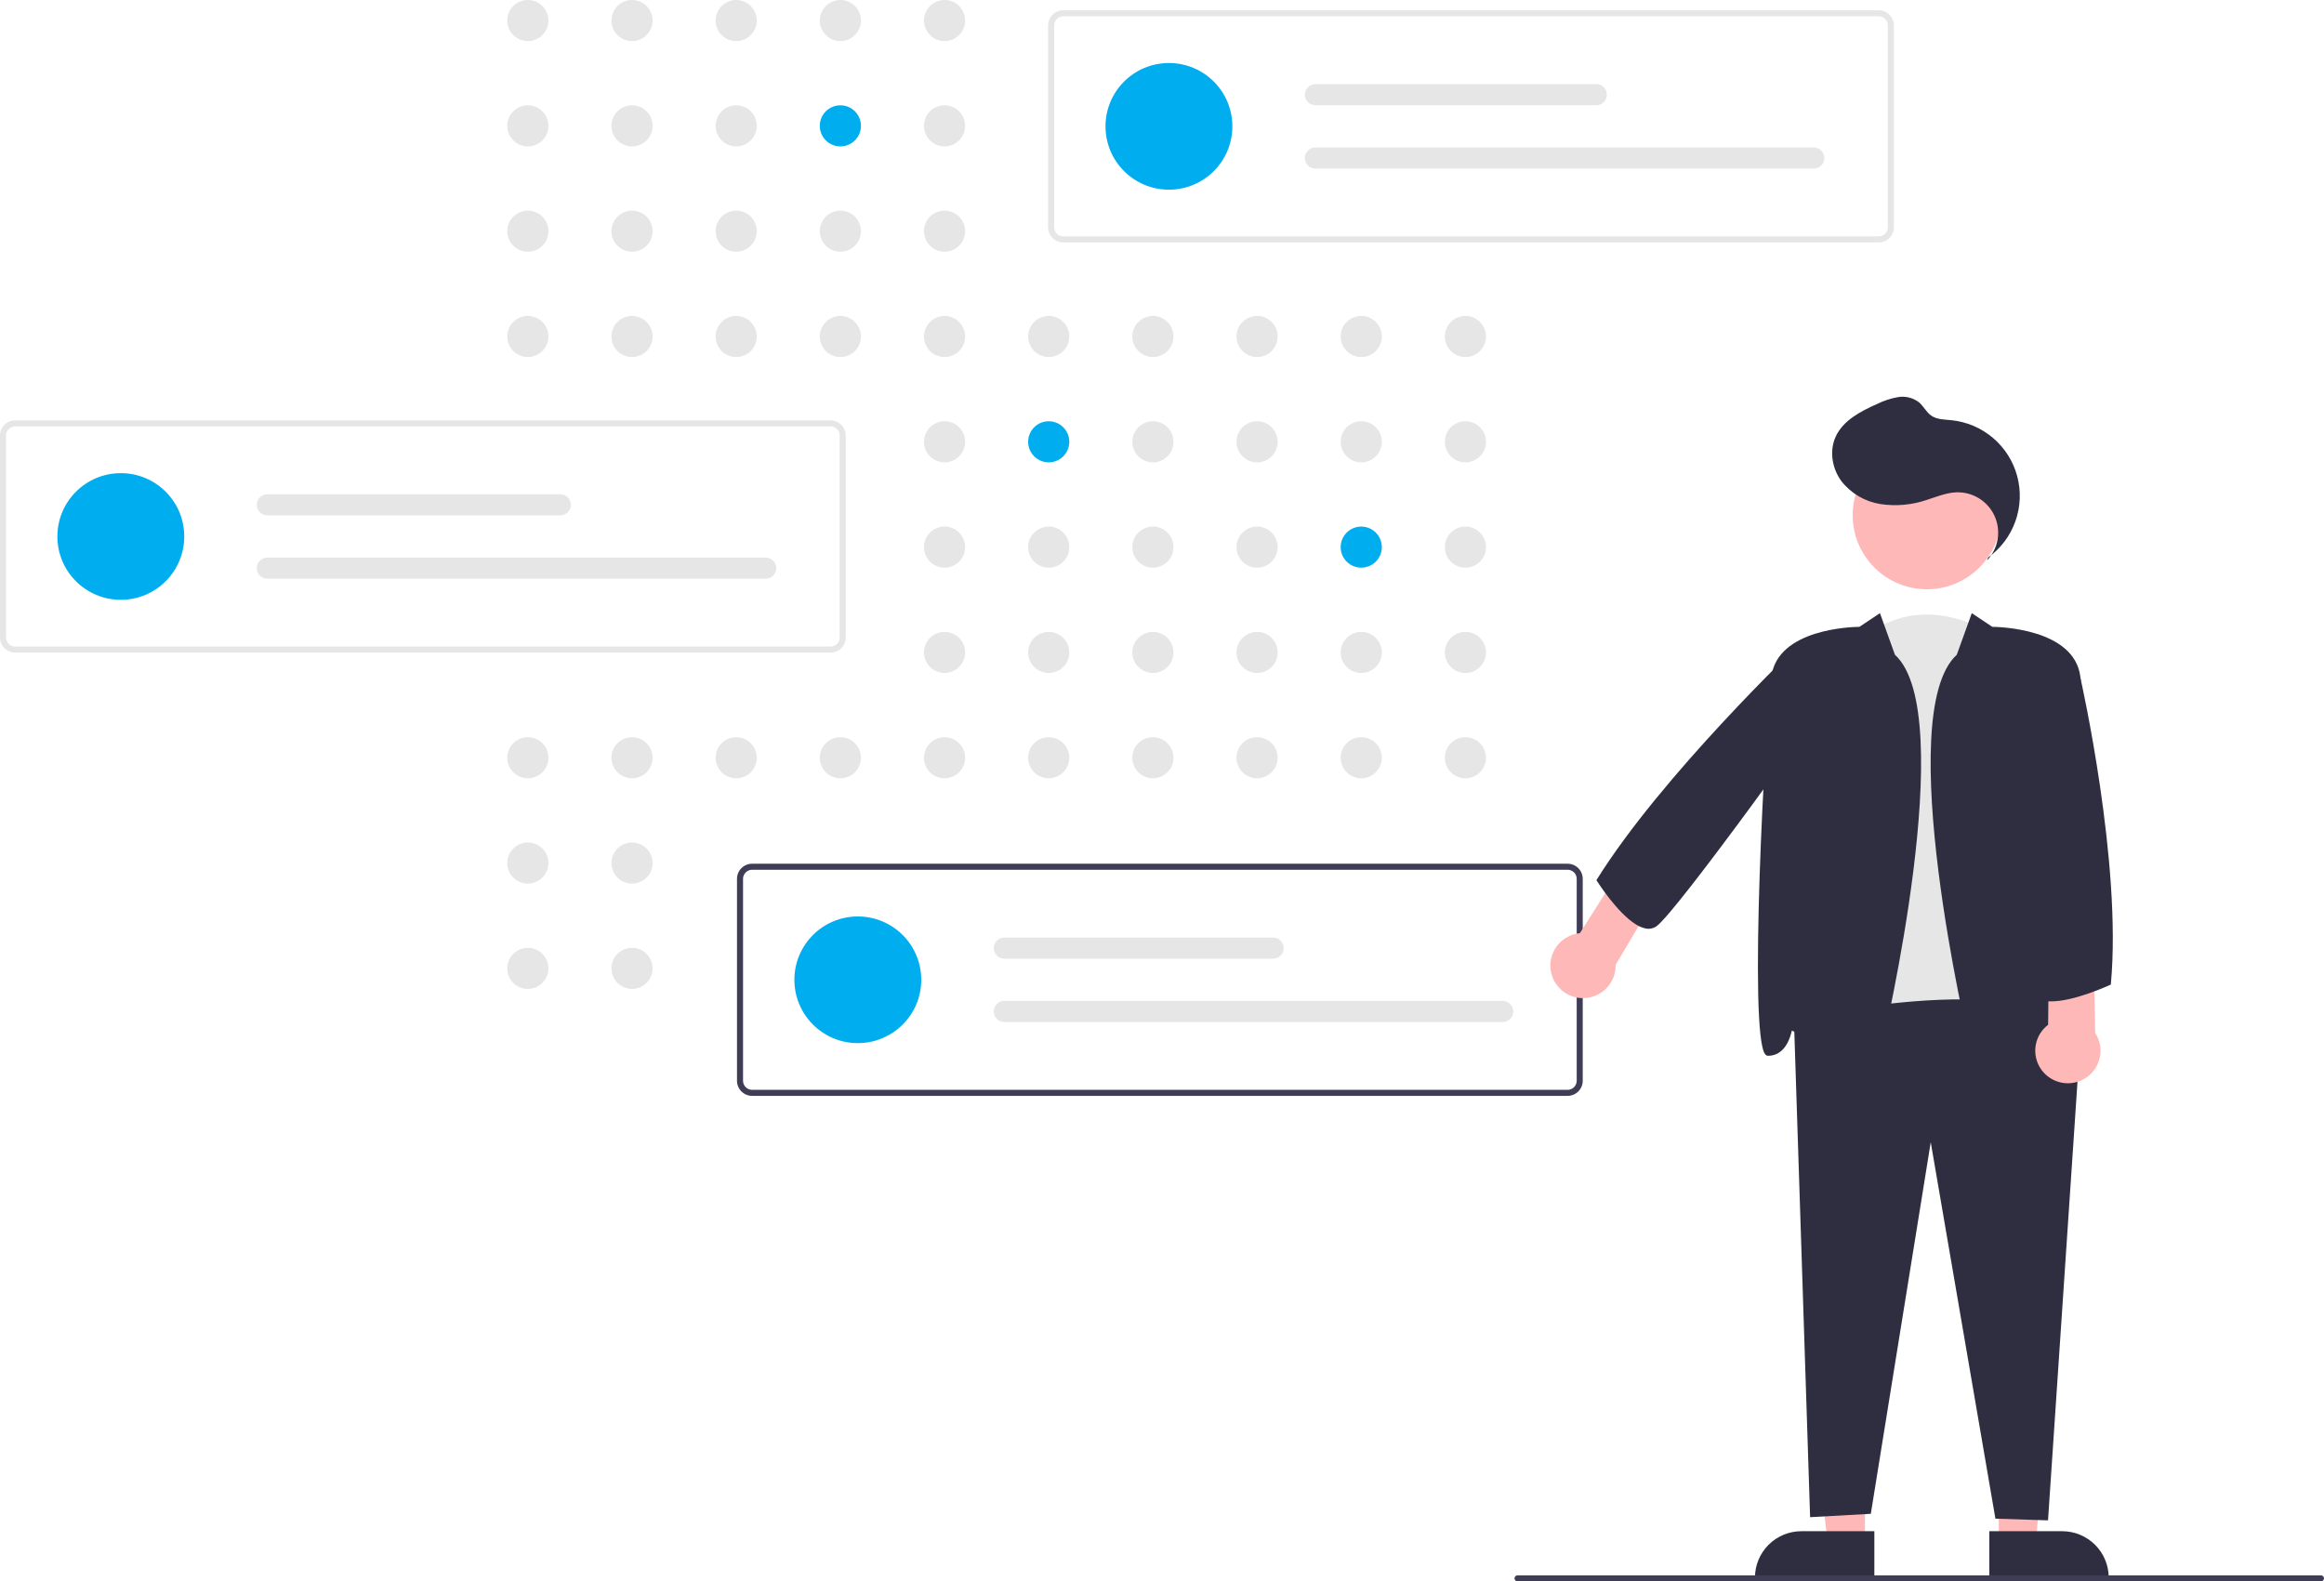
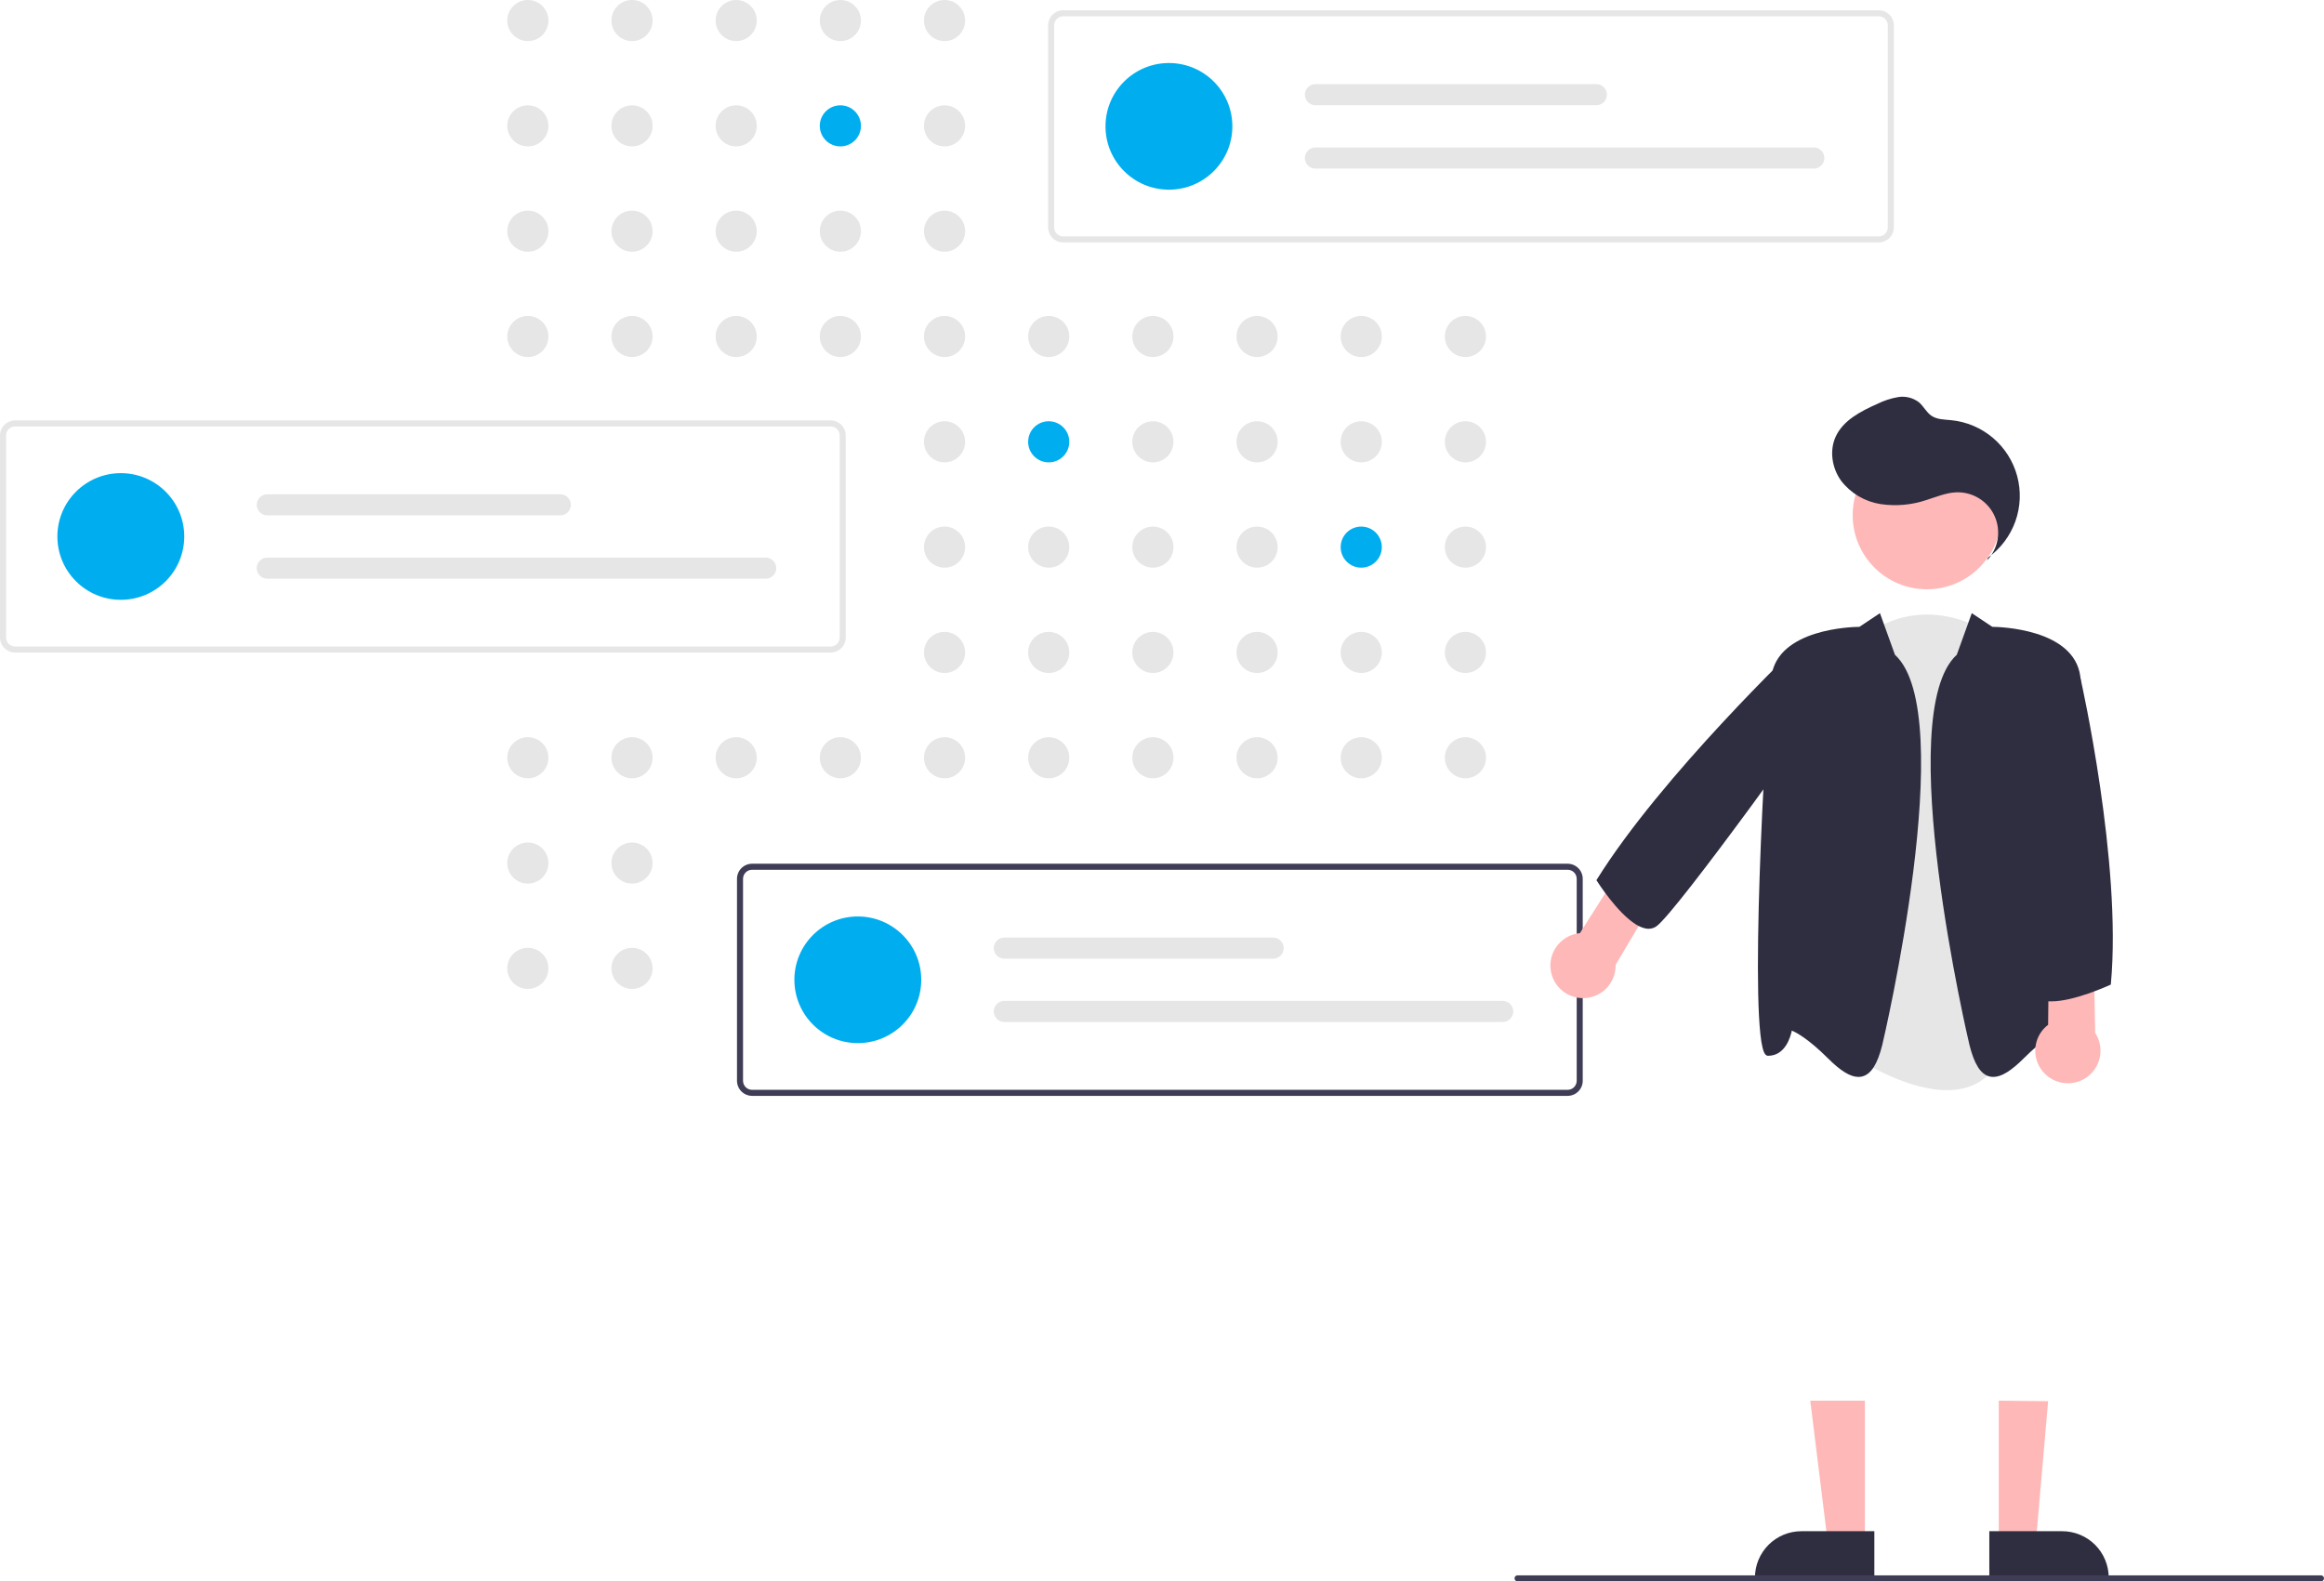
<svg xmlns="http://www.w3.org/2000/svg" width="360" height="245" viewBox="0 0 360 245" fill="none">
  <g clip-path="url(#clip0_87_7024)">
    <path d="M81.767 6.367C83.528 6.367 84.955 4.941 84.955 3.183C84.955 1.425 83.528 0 81.767 0C80.006 0 78.579 1.425 78.579 3.183C78.579 4.941 80.006 6.367 81.767 6.367Z" fill="#E6E6E6" />
    <path d="M97.904 6.367C99.665 6.367 101.092 4.941 101.092 3.183C101.092 1.425 99.665 0 97.904 0C96.144 0 94.716 1.425 94.716 3.183C94.716 4.941 96.144 6.367 97.904 6.367Z" fill="#E6E6E6" />
    <path d="M114.041 6.367C115.802 6.367 117.229 4.941 117.229 3.183C117.229 1.425 115.802 0 114.041 0C112.281 0 110.854 1.425 110.854 3.183C110.854 4.941 112.281 6.367 114.041 6.367Z" fill="#E6E6E6" />
    <path d="M130.178 6.367C131.939 6.367 133.366 4.941 133.366 3.183C133.366 1.425 131.939 0 130.178 0C128.418 0 126.99 1.425 126.99 3.183C126.99 4.941 128.418 6.367 130.178 6.367Z" fill="#E6E6E6" />
    <path d="M146.315 6.367C148.076 6.367 149.503 4.941 149.503 3.183C149.503 1.425 148.076 0 146.315 0C144.555 0 143.127 1.425 143.127 3.183C143.127 4.941 144.555 6.367 146.315 6.367Z" fill="#E6E6E6" />
    <path d="M81.767 22.683C83.528 22.683 84.955 21.258 84.955 19.5C84.955 17.741 83.528 16.316 81.767 16.316C80.006 16.316 78.579 17.741 78.579 19.5C78.579 21.258 80.006 22.683 81.767 22.683Z" fill="#E6E6E6" />
    <path d="M97.904 22.683C99.665 22.683 101.092 21.258 101.092 19.5C101.092 17.741 99.665 16.316 97.904 16.316C96.144 16.316 94.716 17.741 94.716 19.5C94.716 21.258 96.144 22.683 97.904 22.683Z" fill="#E6E6E6" />
    <path d="M114.041 22.683C115.802 22.683 117.229 21.258 117.229 19.5C117.229 17.741 115.802 16.316 114.041 16.316C112.281 16.316 110.854 17.741 110.854 19.5C110.854 21.258 112.281 22.683 114.041 22.683Z" fill="#E6E6E6" />
    <path d="M130.178 22.683C131.939 22.683 133.366 21.258 133.366 19.5C133.366 17.741 131.939 16.316 130.178 16.316C128.418 16.316 126.99 17.741 126.99 19.5C126.99 21.258 128.418 22.683 130.178 22.683Z" fill="#00AEEF" />
    <path d="M146.315 22.683C148.076 22.683 149.503 21.258 149.503 19.5C149.503 17.741 148.076 16.316 146.315 16.316C144.555 16.316 143.127 17.741 143.127 19.5C143.127 21.258 144.555 22.683 146.315 22.683Z" fill="#E6E6E6" />
    <path d="M178.59 22.683C180.35 22.683 181.778 21.258 181.778 19.5C181.778 17.741 180.35 16.316 178.59 16.316C176.829 16.316 175.402 17.741 175.402 19.5C175.402 21.258 176.829 22.683 178.59 22.683Z" fill="#E6E6E6" />
    <path d="M81.767 38.999C83.528 38.999 84.955 37.574 84.955 35.816C84.955 34.058 83.528 32.633 81.767 32.633C80.006 32.633 78.579 34.058 78.579 35.816C78.579 37.574 80.006 38.999 81.767 38.999Z" fill="#E6E6E6" />
    <path d="M97.904 38.999C99.665 38.999 101.092 37.574 101.092 35.816C101.092 34.058 99.665 32.633 97.904 32.633C96.144 32.633 94.716 34.058 94.716 35.816C94.716 37.574 96.144 38.999 97.904 38.999Z" fill="#E6E6E6" />
    <path d="M114.041 38.999C115.802 38.999 117.229 37.574 117.229 35.816C117.229 34.058 115.802 32.633 114.041 32.633C112.281 32.633 110.854 34.058 110.854 35.816C110.854 37.574 112.281 38.999 114.041 38.999Z" fill="#E6E6E6" />
    <path d="M130.178 38.999C131.939 38.999 133.366 37.574 133.366 35.816C133.366 34.058 131.939 32.633 130.178 32.633C128.418 32.633 126.99 34.058 126.99 35.816C126.99 37.574 128.418 38.999 130.178 38.999Z" fill="#E6E6E6" />
    <path d="M146.315 38.999C148.076 38.999 149.503 37.574 149.503 35.816C149.503 34.058 148.076 32.633 146.315 32.633C144.555 32.633 143.127 34.058 143.127 35.816C143.127 37.574 144.555 38.999 146.315 38.999Z" fill="#E6E6E6" />
    <path d="M81.767 55.316C83.528 55.316 84.955 53.89 84.955 52.132C84.955 50.374 83.528 48.949 81.767 48.949C80.006 48.949 78.579 50.374 78.579 52.132C78.579 53.89 80.006 55.316 81.767 55.316Z" fill="#E6E6E6" />
    <path d="M97.904 55.316C99.665 55.316 101.092 53.89 101.092 52.132C101.092 50.374 99.665 48.949 97.904 48.949C96.144 48.949 94.716 50.374 94.716 52.132C94.716 53.89 96.144 55.316 97.904 55.316Z" fill="#E6E6E6" />
    <path d="M114.041 55.316C115.802 55.316 117.229 53.89 117.229 52.132C117.229 50.374 115.802 48.949 114.041 48.949C112.281 48.949 110.854 50.374 110.854 52.132C110.854 53.89 112.281 55.316 114.041 55.316Z" fill="#E6E6E6" />
    <path d="M130.178 55.316C131.939 55.316 133.366 53.89 133.366 52.132C133.366 50.374 131.939 48.949 130.178 48.949C128.418 48.949 126.99 50.374 126.99 52.132C126.99 53.89 128.418 55.316 130.178 55.316Z" fill="#E6E6E6" />
    <path d="M146.315 55.316C148.076 55.316 149.503 53.89 149.503 52.132C149.503 50.374 148.076 48.949 146.315 48.949C144.555 48.949 143.127 50.374 143.127 52.132C143.127 53.89 144.555 55.316 146.315 55.316Z" fill="#E6E6E6" />
    <path d="M162.453 55.316C164.213 55.316 165.64 53.89 165.64 52.132C165.64 50.374 164.213 48.949 162.453 48.949C160.692 48.949 159.265 50.374 159.265 52.132C159.265 53.89 160.692 55.316 162.453 55.316Z" fill="#E6E6E6" />
    <path d="M178.59 55.316C180.35 55.316 181.778 53.89 181.778 52.132C181.778 50.374 180.35 48.949 178.59 48.949C176.829 48.949 175.402 50.374 175.402 52.132C175.402 53.89 176.829 55.316 178.59 55.316Z" fill="#E6E6E6" />
    <path d="M194.726 55.316C196.487 55.316 197.914 53.89 197.914 52.132C197.914 50.374 196.487 48.949 194.726 48.949C192.966 48.949 191.539 50.374 191.539 52.132C191.539 53.89 192.966 55.316 194.726 55.316Z" fill="#E6E6E6" />
    <path d="M210.864 55.316C212.624 55.316 214.052 53.89 214.052 52.132C214.052 50.374 212.624 48.949 210.864 48.949C209.103 48.949 207.676 50.374 207.676 52.132C207.676 53.89 209.103 55.316 210.864 55.316Z" fill="#E6E6E6" />
    <path d="M227.001 55.316C228.762 55.316 230.189 53.89 230.189 52.132C230.189 50.374 228.762 48.949 227.001 48.949C225.24 48.949 223.813 50.374 223.813 52.132C223.813 53.89 225.24 55.316 227.001 55.316Z" fill="#E6E6E6" />
    <path d="M146.315 71.632C148.076 71.632 149.503 70.207 149.503 68.449C149.503 66.691 148.076 65.265 146.315 65.265C144.555 65.265 143.127 66.691 143.127 68.449C143.127 70.207 144.555 71.632 146.315 71.632Z" fill="#E6E6E6" />
    <path d="M162.453 71.632C164.213 71.632 165.64 70.207 165.64 68.449C165.64 66.691 164.213 65.265 162.453 65.265C160.692 65.265 159.265 66.691 159.265 68.449C159.265 70.207 160.692 71.632 162.453 71.632Z" fill="#00AEEF" />
    <path d="M178.59 71.632C180.35 71.632 181.778 70.207 181.778 68.449C181.778 66.691 180.35 65.265 178.59 65.265C176.829 65.265 175.402 66.691 175.402 68.449C175.402 70.207 176.829 71.632 178.59 71.632Z" fill="#E6E6E6" />
    <path d="M194.726 71.632C196.487 71.632 197.914 70.207 197.914 68.449C197.914 66.691 196.487 65.265 194.726 65.265C192.966 65.265 191.539 66.691 191.539 68.449C191.539 70.207 192.966 71.632 194.726 71.632Z" fill="#E6E6E6" />
    <path d="M210.864 71.632C212.624 71.632 214.052 70.207 214.052 68.449C214.052 66.691 212.624 65.265 210.864 65.265C209.103 65.265 207.676 66.691 207.676 68.449C207.676 70.207 209.103 71.632 210.864 71.632Z" fill="#E6E6E6" />
    <path d="M227.001 71.632C228.762 71.632 230.189 70.207 230.189 68.449C230.189 66.691 228.762 65.265 227.001 65.265C225.24 65.265 223.813 66.691 223.813 68.449C223.813 70.207 225.24 71.632 227.001 71.632Z" fill="#E6E6E6" />
    <path d="M146.315 87.948C148.076 87.948 149.503 86.523 149.503 84.765C149.503 83.007 148.076 81.582 146.315 81.582C144.555 81.582 143.127 83.007 143.127 84.765C143.127 86.523 144.555 87.948 146.315 87.948Z" fill="#E6E6E6" />
    <path d="M162.453 87.948C164.213 87.948 165.64 86.523 165.64 84.765C165.64 83.007 164.213 81.582 162.453 81.582C160.692 81.582 159.265 83.007 159.265 84.765C159.265 86.523 160.692 87.948 162.453 87.948Z" fill="#E6E6E6" />
    <path d="M178.59 87.948C180.35 87.948 181.778 86.523 181.778 84.765C181.778 83.007 180.35 81.582 178.59 81.582C176.829 81.582 175.402 83.007 175.402 84.765C175.402 86.523 176.829 87.948 178.59 87.948Z" fill="#E6E6E6" />
    <path d="M194.726 87.948C196.487 87.948 197.914 86.523 197.914 84.765C197.914 83.007 196.487 81.582 194.726 81.582C192.966 81.582 191.539 83.007 191.539 84.765C191.539 86.523 192.966 87.948 194.726 87.948Z" fill="#E6E6E6" />
    <path d="M210.864 87.948C212.624 87.948 214.052 86.523 214.052 84.765C214.052 83.007 212.624 81.582 210.864 81.582C209.103 81.582 207.676 83.007 207.676 84.765C207.676 86.523 209.103 87.948 210.864 87.948Z" fill="#00AEEF" />
    <path d="M227.001 87.948C228.762 87.948 230.189 86.523 230.189 84.765C230.189 83.007 228.762 81.582 227.001 81.582C225.24 81.582 223.813 83.007 223.813 84.765C223.813 86.523 225.24 87.948 227.001 87.948Z" fill="#E6E6E6" />
    <path d="M146.315 104.265C148.076 104.265 149.503 102.84 149.503 101.081C149.503 99.323 148.076 97.898 146.315 97.898C144.555 97.898 143.127 99.323 143.127 101.081C143.127 102.84 144.555 104.265 146.315 104.265Z" fill="#E6E6E6" />
    <path d="M162.453 104.265C164.213 104.265 165.64 102.84 165.64 101.081C165.64 99.323 164.213 97.898 162.453 97.898C160.692 97.898 159.265 99.323 159.265 101.081C159.265 102.84 160.692 104.265 162.453 104.265Z" fill="#E6E6E6" />
    <path d="M178.59 104.265C180.35 104.265 181.778 102.84 181.778 101.081C181.778 99.323 180.35 97.898 178.59 97.898C176.829 97.898 175.402 99.323 175.402 101.081C175.402 102.84 176.829 104.265 178.59 104.265Z" fill="#E6E6E6" />
    <path d="M194.726 104.265C196.487 104.265 197.914 102.84 197.914 101.081C197.914 99.323 196.487 97.898 194.726 97.898C192.966 97.898 191.539 99.323 191.539 101.081C191.539 102.84 192.966 104.265 194.726 104.265Z" fill="#E6E6E6" />
    <path d="M210.864 104.265C212.624 104.265 214.052 102.84 214.052 101.081C214.052 99.323 212.624 97.898 210.864 97.898C209.103 97.898 207.676 99.323 207.676 101.081C207.676 102.84 209.103 104.265 210.864 104.265Z" fill="#E6E6E6" />
    <path d="M227.001 104.265C228.762 104.265 230.189 102.84 230.189 101.081C230.189 99.323 228.762 97.898 227.001 97.898C225.24 97.898 223.813 99.323 223.813 101.081C223.813 102.84 225.24 104.265 227.001 104.265Z" fill="#E6E6E6" />
    <path d="M81.767 120.581C83.528 120.581 84.955 119.156 84.955 117.398C84.955 115.64 83.528 114.214 81.767 114.214C80.006 114.214 78.579 115.64 78.579 117.398C78.579 119.156 80.006 120.581 81.767 120.581Z" fill="#E6E6E6" />
    <path d="M97.904 120.581C99.665 120.581 101.092 119.156 101.092 117.398C101.092 115.64 99.665 114.214 97.904 114.214C96.144 114.214 94.716 115.64 94.716 117.398C94.716 119.156 96.144 120.581 97.904 120.581Z" fill="#E6E6E6" />
    <path d="M114.041 120.581C115.802 120.581 117.229 119.156 117.229 117.398C117.229 115.64 115.802 114.214 114.041 114.214C112.281 114.214 110.854 115.64 110.854 117.398C110.854 119.156 112.281 120.581 114.041 120.581Z" fill="#E6E6E6" />
    <path d="M130.178 120.581C131.939 120.581 133.366 119.156 133.366 117.398C133.366 115.64 131.939 114.214 130.178 114.214C128.418 114.214 126.99 115.64 126.99 117.398C126.99 119.156 128.418 120.581 130.178 120.581Z" fill="#E6E6E6" />
    <path d="M146.315 120.581C148.076 120.581 149.503 119.156 149.503 117.398C149.503 115.64 148.076 114.214 146.315 114.214C144.555 114.214 143.127 115.64 143.127 117.398C143.127 119.156 144.555 120.581 146.315 120.581Z" fill="#E6E6E6" />
    <path d="M162.453 120.581C164.213 120.581 165.64 119.156 165.64 117.398C165.64 115.64 164.213 114.214 162.453 114.214C160.692 114.214 159.265 115.64 159.265 117.398C159.265 119.156 160.692 120.581 162.453 120.581Z" fill="#E6E6E6" />
    <path d="M178.59 120.581C180.35 120.581 181.778 119.156 181.778 117.398C181.778 115.64 180.35 114.214 178.59 114.214C176.829 114.214 175.402 115.64 175.402 117.398C175.402 119.156 176.829 120.581 178.59 120.581Z" fill="#E6E6E6" />
    <path d="M194.726 120.581C196.487 120.581 197.914 119.156 197.914 117.398C197.914 115.64 196.487 114.214 194.726 114.214C192.966 114.214 191.539 115.64 191.539 117.398C191.539 119.156 192.966 120.581 194.726 120.581Z" fill="#E6E6E6" />
    <path d="M210.864 120.581C212.624 120.581 214.052 119.156 214.052 117.398C214.052 115.64 212.624 114.214 210.864 114.214C209.103 114.214 207.676 115.64 207.676 117.398C207.676 119.156 209.103 120.581 210.864 120.581Z" fill="#E6E6E6" />
    <path d="M227.001 120.581C228.762 120.581 230.189 119.156 230.189 117.398C230.189 115.64 228.762 114.214 227.001 114.214C225.24 114.214 223.813 115.64 223.813 117.398C223.813 119.156 225.24 120.581 227.001 120.581Z" fill="#E6E6E6" />
    <path d="M81.765 136.897C83.526 136.897 84.953 135.472 84.953 133.714C84.953 131.956 83.526 130.53 81.765 130.53C80.004 130.53 78.577 131.956 78.577 133.714C78.577 135.472 80.004 136.897 81.765 136.897Z" fill="#E6E6E6" />
    <path d="M97.904 136.897C99.665 136.897 101.092 135.472 101.092 133.714C101.092 131.956 99.665 130.531 97.904 130.531C96.144 130.531 94.716 131.956 94.716 133.714C94.716 135.472 96.144 136.897 97.904 136.897Z" fill="#E6E6E6" />
    <path d="M81.765 153.213C83.526 153.213 84.953 151.788 84.953 150.03C84.953 148.272 83.526 146.846 81.765 146.846C80.004 146.846 78.577 148.272 78.577 150.03C78.577 151.788 80.004 153.213 81.765 153.213Z" fill="#E6E6E6" />
    <path d="M97.904 153.214C99.665 153.214 101.092 151.789 101.092 150.03C101.092 148.272 99.665 146.847 97.904 146.847C96.144 146.847 94.716 148.272 94.716 150.03C94.716 151.789 96.144 153.214 97.904 153.214Z" fill="#E6E6E6" />
    <path d="M130.178 153.214C131.939 153.214 133.366 151.789 133.366 150.03C133.366 148.272 131.939 146.847 130.178 146.847C128.418 146.847 126.99 148.272 126.99 150.03C126.99 151.789 128.418 153.214 130.178 153.214Z" fill="#E6E6E6" />
    <path d="M291.028 37.557H164.697C164.077 37.556 163.482 37.31 163.044 36.872C162.605 36.434 162.359 35.84 162.358 35.221V3.929C162.359 3.309 162.605 2.715 163.044 2.277C163.482 1.839 164.077 1.593 164.697 1.592H291.028C291.648 1.593 292.243 1.839 292.681 2.277C293.12 2.715 293.367 3.309 293.367 3.929V35.221C293.367 35.84 293.12 36.434 292.681 36.872C292.243 37.31 291.648 37.556 291.028 37.557ZM164.697 2.527C164.325 2.527 163.968 2.675 163.705 2.938C163.442 3.201 163.294 3.557 163.294 3.929V35.221C163.294 35.593 163.442 35.949 163.705 36.212C163.968 36.474 164.325 36.622 164.697 36.623H291.028C291.4 36.622 291.757 36.474 292.02 36.212C292.283 35.949 292.431 35.593 292.432 35.221V3.929C292.431 3.557 292.283 3.201 292.02 2.938C291.757 2.675 291.4 2.527 291.028 2.527H164.697Z" fill="#E6E6E6" />
    <path d="M181.073 29.386C186.5 29.386 190.899 24.994 190.899 19.575C190.899 14.156 186.5 9.763 181.073 9.763C175.647 9.763 171.248 14.156 171.248 19.575C171.248 24.994 175.647 29.386 181.073 29.386Z" fill="#00AEEF" />
    <path d="M203.766 13.034C203.332 13.034 202.915 13.206 202.608 13.512C202.301 13.819 202.128 14.235 202.128 14.669C202.128 15.103 202.301 15.518 202.608 15.825C202.915 16.132 203.332 16.304 203.766 16.304H247.28C247.714 16.304 248.131 16.132 248.438 15.825C248.745 15.518 248.917 15.103 248.917 14.669C248.917 14.235 248.745 13.819 248.438 13.512C248.131 13.206 247.714 13.034 247.28 13.034H203.766Z" fill="#E6E6E6" />
    <path d="M203.766 22.845C203.332 22.845 202.915 23.018 202.608 23.324C202.301 23.631 202.128 24.047 202.128 24.481C202.128 24.914 202.301 25.33 202.608 25.637C202.915 25.944 203.332 26.116 203.766 26.116H280.968C281.402 26.116 281.819 25.944 282.126 25.637C282.433 25.33 282.606 24.914 282.606 24.481C282.606 24.047 282.433 23.631 282.126 23.324C281.819 23.018 281.402 22.845 280.968 22.845H203.766Z" fill="#E6E6E6" />
    <path d="M128.67 101.1H2.339C1.719 101.099 1.125 100.852 0.686 100.414C0.247 99.977 0.001 99.383 0 98.763V67.471C0.001 66.852 0.247 66.258 0.686 65.82C1.125 65.382 1.719 65.135 2.339 65.135H128.67C129.29 65.135 129.885 65.382 130.323 65.82C130.762 66.258 131.009 66.852 131.009 67.471V98.763C131.009 99.383 130.762 99.977 130.323 100.414C129.885 100.852 129.29 101.099 128.67 101.1ZM2.339 66.069C1.967 66.07 1.611 66.217 1.347 66.48C1.084 66.743 0.936 67.099 0.936 67.471V98.763C0.936 99.135 1.084 99.491 1.347 99.754C1.611 100.017 1.967 100.165 2.339 100.165H128.67C129.042 100.165 129.399 100.017 129.662 99.754C129.925 99.491 130.073 99.135 130.074 98.763V67.471C130.073 67.099 129.925 66.743 129.662 66.48C129.399 66.217 129.042 66.07 128.67 66.069H2.339Z" fill="#E6E6E6" />
    <path d="M18.716 92.929C24.142 92.929 28.541 88.536 28.541 83.117C28.541 77.698 24.142 73.305 18.716 73.305C13.289 73.305 8.89 77.698 8.89 83.117C8.89 88.536 13.289 92.929 18.716 92.929Z" fill="#00AEEF" />
    <path d="M41.408 76.576C40.974 76.576 40.557 76.748 40.25 77.055C39.943 77.362 39.77 77.778 39.77 78.211C39.77 78.645 39.943 79.061 40.25 79.368C40.557 79.674 40.974 79.847 41.408 79.847H86.793C87.228 79.847 87.644 79.674 87.951 79.368C88.258 79.061 88.431 78.645 88.431 78.211C88.431 77.778 88.258 77.362 87.951 77.055C87.644 76.748 87.228 76.576 86.793 76.576H41.408Z" fill="#E6E6E6" />
    <path d="M41.408 86.388C40.974 86.388 40.557 86.56 40.25 86.867C39.943 87.173 39.77 87.589 39.77 88.023C39.77 88.457 39.943 88.873 40.25 89.179C40.557 89.486 40.974 89.658 41.408 89.658H118.61C119.044 89.658 119.461 89.486 119.768 89.179C120.075 88.873 120.248 88.457 120.248 88.023C120.248 87.589 120.075 87.173 119.768 86.867C119.461 86.56 119.044 86.388 118.61 86.388H41.408Z" fill="#E6E6E6" />
    <path d="M242.835 169.781H116.504C115.884 169.781 115.29 169.534 114.851 169.096C114.412 168.658 114.166 168.065 114.165 167.445V136.153C114.166 135.533 114.412 134.94 114.851 134.502C115.29 134.064 115.884 133.817 116.504 133.817H242.835C243.455 133.817 244.05 134.064 244.488 134.502C244.927 134.94 245.174 135.533 245.174 136.153V167.445C245.174 168.065 244.927 168.658 244.488 169.096C244.05 169.534 243.455 169.781 242.835 169.781ZM116.504 134.751C116.132 134.752 115.776 134.899 115.512 135.162C115.249 135.425 115.101 135.781 115.101 136.153V167.445C115.101 167.817 115.249 168.173 115.512 168.436C115.776 168.699 116.132 168.847 116.504 168.847H242.835C243.207 168.847 243.564 168.699 243.827 168.436C244.09 168.173 244.238 167.817 244.239 167.445V136.153C244.238 135.781 244.09 135.425 243.827 135.162C243.564 134.899 243.207 134.752 242.835 134.751H116.504Z" fill="#3F3D56" />
    <path d="M132.881 161.611C138.307 161.611 142.707 157.218 142.707 151.799C142.707 146.38 138.307 141.987 132.881 141.987C127.454 141.987 123.055 146.38 123.055 151.799C123.055 157.218 127.454 161.611 132.881 161.611Z" fill="#00AEEF" />
    <path d="M155.574 145.258C155.139 145.258 154.723 145.43 154.416 145.737C154.109 146.043 153.936 146.459 153.936 146.893C153.936 147.327 154.109 147.743 154.416 148.049C154.723 148.356 155.139 148.528 155.574 148.528H197.216C197.65 148.528 198.067 148.356 198.374 148.049C198.681 147.743 198.853 147.327 198.853 146.893C198.853 146.459 198.681 146.043 198.374 145.737C198.067 145.43 197.65 145.258 197.216 145.258H155.574Z" fill="#E6E6E6" />
    <path d="M155.574 155.069C155.139 155.069 154.723 155.242 154.416 155.548C154.109 155.855 153.936 156.271 153.936 156.705C153.936 157.138 154.109 157.554 154.416 157.861C154.723 158.168 155.139 158.34 155.574 158.34H232.776C233.21 158.34 233.626 158.168 233.934 157.861C234.241 157.554 234.413 157.138 234.413 156.705C234.413 156.271 234.241 155.855 233.934 155.548C233.626 155.242 233.21 155.069 232.776 155.069H155.574Z" fill="#E6E6E6" />
    <path d="M310.796 161.845C305.309 178.281 282.865 160.849 282.865 160.849L288.85 98.593C297.828 91.62 307.305 97.597 307.305 97.597L310.796 161.845Z" fill="#E6E6E6" />
    <path d="M309.617 217.005L317.265 217.086L315.354 239.099L309.618 239.1L309.617 217.005Z" fill="#FFB8B8" />
    <path d="M308.155 237.229H319.451C321.36 237.231 323.19 237.989 324.54 239.337C325.889 240.685 326.649 242.512 326.651 244.418V244.652H308.155V237.229Z" fill="#2F2E41" />
    <path d="M288.885 217.005L280.419 217.005L283.148 239.099L288.884 239.1L288.885 217.005Z" fill="#FFB8B8" />
    <path d="M271.851 244.651V244.418C271.851 242.511 272.61 240.683 273.96 239.334C275.31 237.986 277.141 237.229 279.051 237.229L290.347 237.229L290.347 244.652L271.851 244.651Z" fill="#2F2E41" />
-     <path d="M309.101 235.286L299.082 176.966L289.799 234.534L280.395 235.056L277.887 157.924L278.076 157.882C279.631 157.534 316.226 149.508 322.225 160.99L322.256 161.048L317.249 235.548L309.101 235.286Z" fill="#2F2E41" />
    <path d="M298.483 91.297C304.83 91.297 309.975 86.159 309.975 79.822C309.975 73.484 304.83 68.346 298.483 68.346C292.136 68.346 286.991 73.484 286.991 79.822C286.991 86.159 292.136 91.297 298.483 91.297Z" fill="#FFB8B8" />
    <path d="M308.137 166.763C306.79 166.391 305.819 164.846 305.082 161.902C304.955 161.394 293.024 110.642 303.114 101.447L305.44 94.996L308.623 97.115C309.749 97.125 321.265 97.416 322.25 104.788C323.213 112.003 325.836 160.347 323.2 163.354C323.148 163.42 323.082 163.474 323.007 163.512C322.932 163.55 322.85 163.571 322.766 163.573C320.094 163.573 319.283 160.612 319.092 159.669C318.457 159.932 316.565 160.897 313.455 164.002C311.529 165.926 310.018 166.848 308.77 166.848C308.556 166.849 308.343 166.82 308.137 166.763Z" fill="#2F2E41" />
    <path d="M283.198 164.002C280.088 160.896 278.195 159.931 277.561 159.669C277.37 160.612 276.559 163.573 273.887 163.573C273.803 163.571 273.721 163.55 273.646 163.512C273.571 163.474 273.505 163.42 273.454 163.354C270.817 160.347 273.44 112.003 274.404 104.788C275.388 97.416 286.904 97.125 288.031 97.115L291.214 94.996L293.539 101.447C303.629 110.641 291.698 161.394 291.571 161.902C290.834 164.846 289.863 166.391 288.516 166.763C288.31 166.82 288.097 166.849 287.883 166.848C286.635 166.848 285.125 165.926 283.198 164.002Z" fill="#2F2E41" />
    <path d="M307.971 86.377C309.915 84.98 311.387 83.026 312.192 80.773C312.996 78.521 313.095 76.078 312.475 73.768C311.855 71.458 310.545 69.391 308.721 67.843C306.896 66.294 304.642 65.337 302.259 65.099C301.201 64.993 300.062 65.009 299.184 64.409C298.405 63.876 297.986 62.952 297.27 62.337C296.815 61.986 296.292 61.732 295.734 61.591C295.177 61.451 294.596 61.427 294.029 61.521C292.896 61.716 291.799 62.076 290.771 62.59C288.223 63.724 285.514 65.121 284.355 67.655C283.35 69.85 283.794 72.556 285.215 74.507C286.71 76.439 288.89 77.724 291.306 78.098C293.707 78.457 296.159 78.236 298.457 77.455C299.974 76.979 301.471 76.329 303.06 76.276C304.301 76.235 305.525 76.563 306.578 77.218C307.632 77.874 308.466 78.828 308.975 79.958C309.484 81.088 309.644 82.344 309.436 83.566C309.229 84.787 308.661 85.92 307.807 86.819" fill="#2F2E41" />
    <path d="M245.334 154.642C245.998 154.627 246.652 154.481 247.259 154.213C247.866 153.946 248.414 153.561 248.873 153.082C249.331 152.602 249.69 152.038 249.93 151.42C250.169 150.802 250.285 150.143 250.27 149.48L256.971 138.189L251.793 133.449L244.734 144.574C243.431 144.699 242.228 145.323 241.377 146.316C240.527 147.309 240.095 148.593 240.173 149.897C240.25 151.201 240.832 152.425 241.794 153.31C242.757 154.195 244.026 154.672 245.334 154.642Z" fill="#FFB8B8" />
    <path d="M323.085 167.012C323.641 166.65 324.12 166.182 324.495 165.635C324.87 165.088 325.133 164.473 325.27 163.825C325.407 163.176 325.414 162.507 325.292 161.856C325.17 161.204 324.921 160.583 324.558 160.028L324.302 146.905L317.4 145.598L317.265 158.768C316.223 159.559 315.53 160.723 315.33 162.014C315.131 163.305 315.44 164.624 316.194 165.692C316.948 166.76 318.088 167.494 319.373 167.74C320.658 167.986 321.988 167.725 323.085 167.012Z" fill="#FFB8B8" />
    <path d="M247.373 136.487L247.295 136.363L247.372 136.239C257.424 120.12 278.524 99.985 278.736 99.784L278.803 99.72L281.409 99.694L284.226 106.702C283.349 108.387 259.71 141.328 256.589 143.513C256.341 143.684 256.059 143.802 255.762 143.858C255.465 143.914 255.159 143.907 254.865 143.837C254.345 143.717 253.85 143.507 253.403 143.215C250.523 141.434 247.521 136.72 247.373 136.487Z" fill="#2F2E41" />
    <path d="M316.087 154.88C315.807 154.785 315.549 154.632 315.331 154.432C315.113 154.232 314.939 153.99 314.82 153.719C313.315 150.213 319.765 105.921 320.041 104.038L320.093 103.681L322.273 105.061L322.295 105.155C322.359 105.438 328.711 133.654 326.989 152.403L326.977 152.537L326.854 152.594C326.592 152.715 321.301 155.142 317.775 155.142C317.201 155.157 316.629 155.068 316.087 154.88Z" fill="#2F2E41" />
    <path d="M359.532 245H235.073C234.949 245 234.83 244.951 234.742 244.863C234.655 244.776 234.605 244.657 234.605 244.533C234.605 244.409 234.655 244.29 234.742 244.202C234.83 244.115 234.949 244.066 235.073 244.066H359.532C359.656 244.066 359.775 244.115 359.863 244.202C359.951 244.29 360 244.409 360 244.533C360 244.657 359.951 244.776 359.863 244.863C359.775 244.951 359.656 245 359.532 245Z" fill="#3F3D56" />
  </g>
  <defs>
    <clipPath id="clip0_87_7024">
      <rect width="360" height="245" fill="white" />
    </clipPath>
  </defs>
</svg>